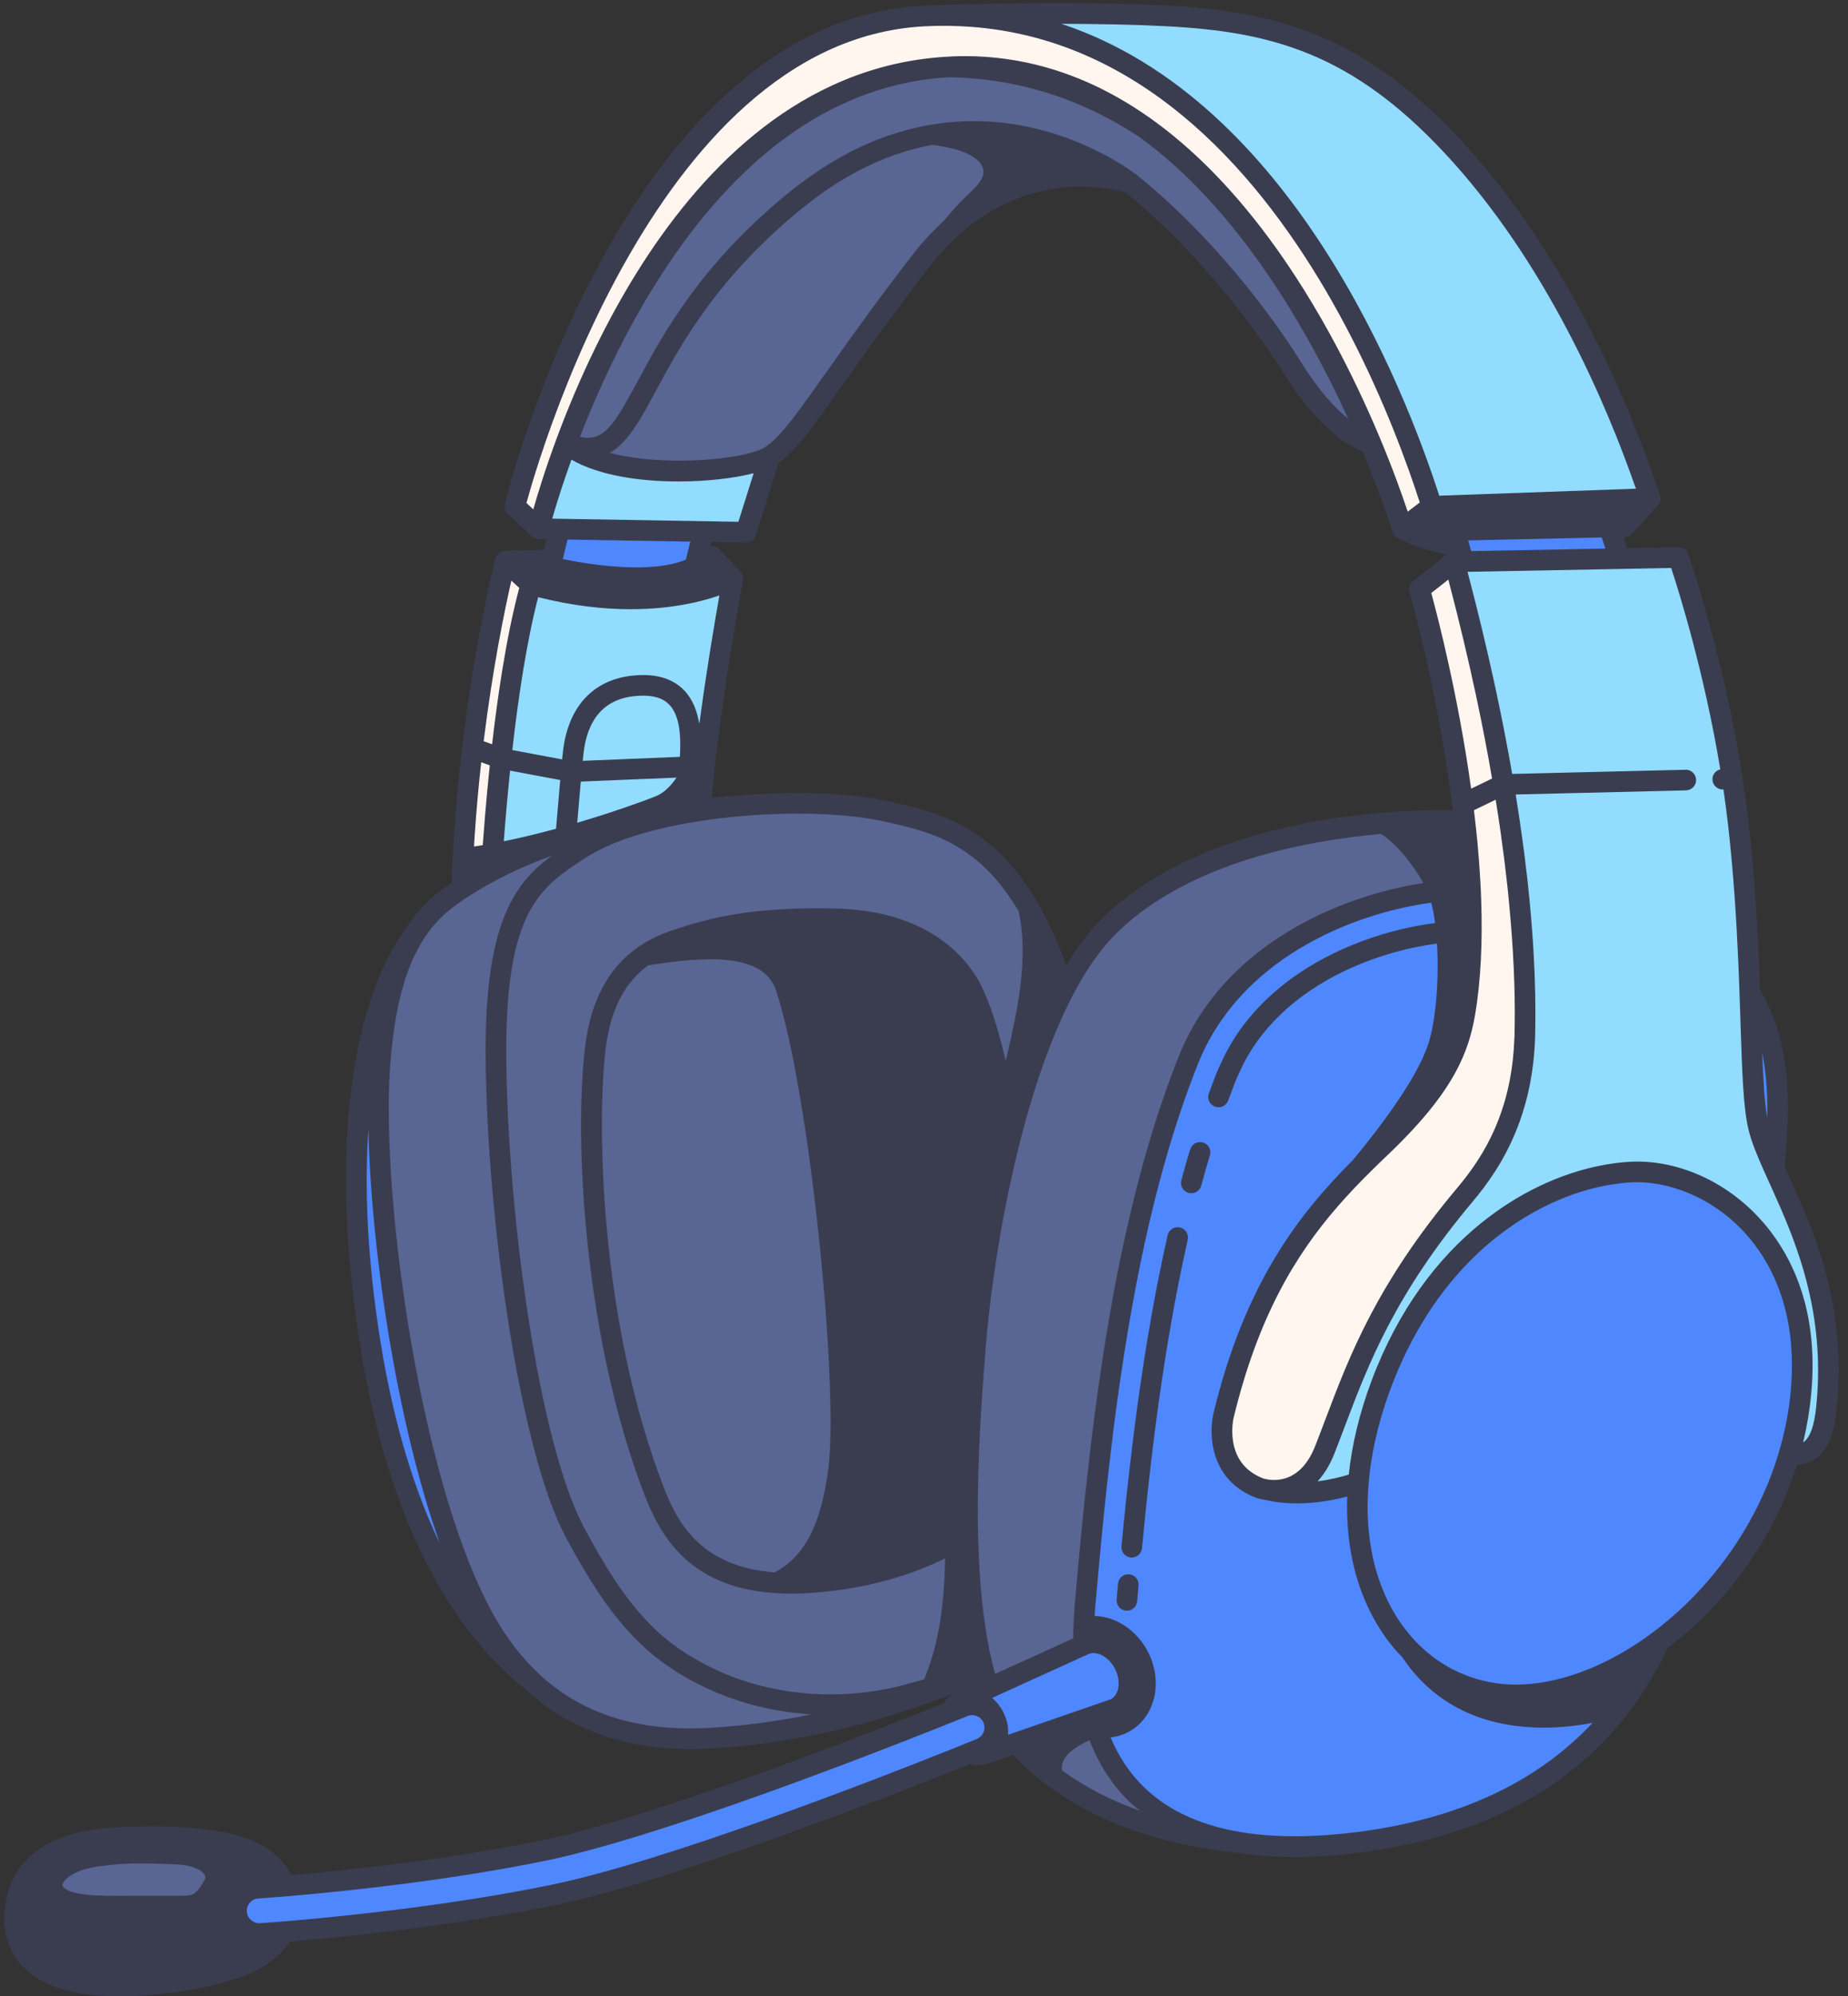
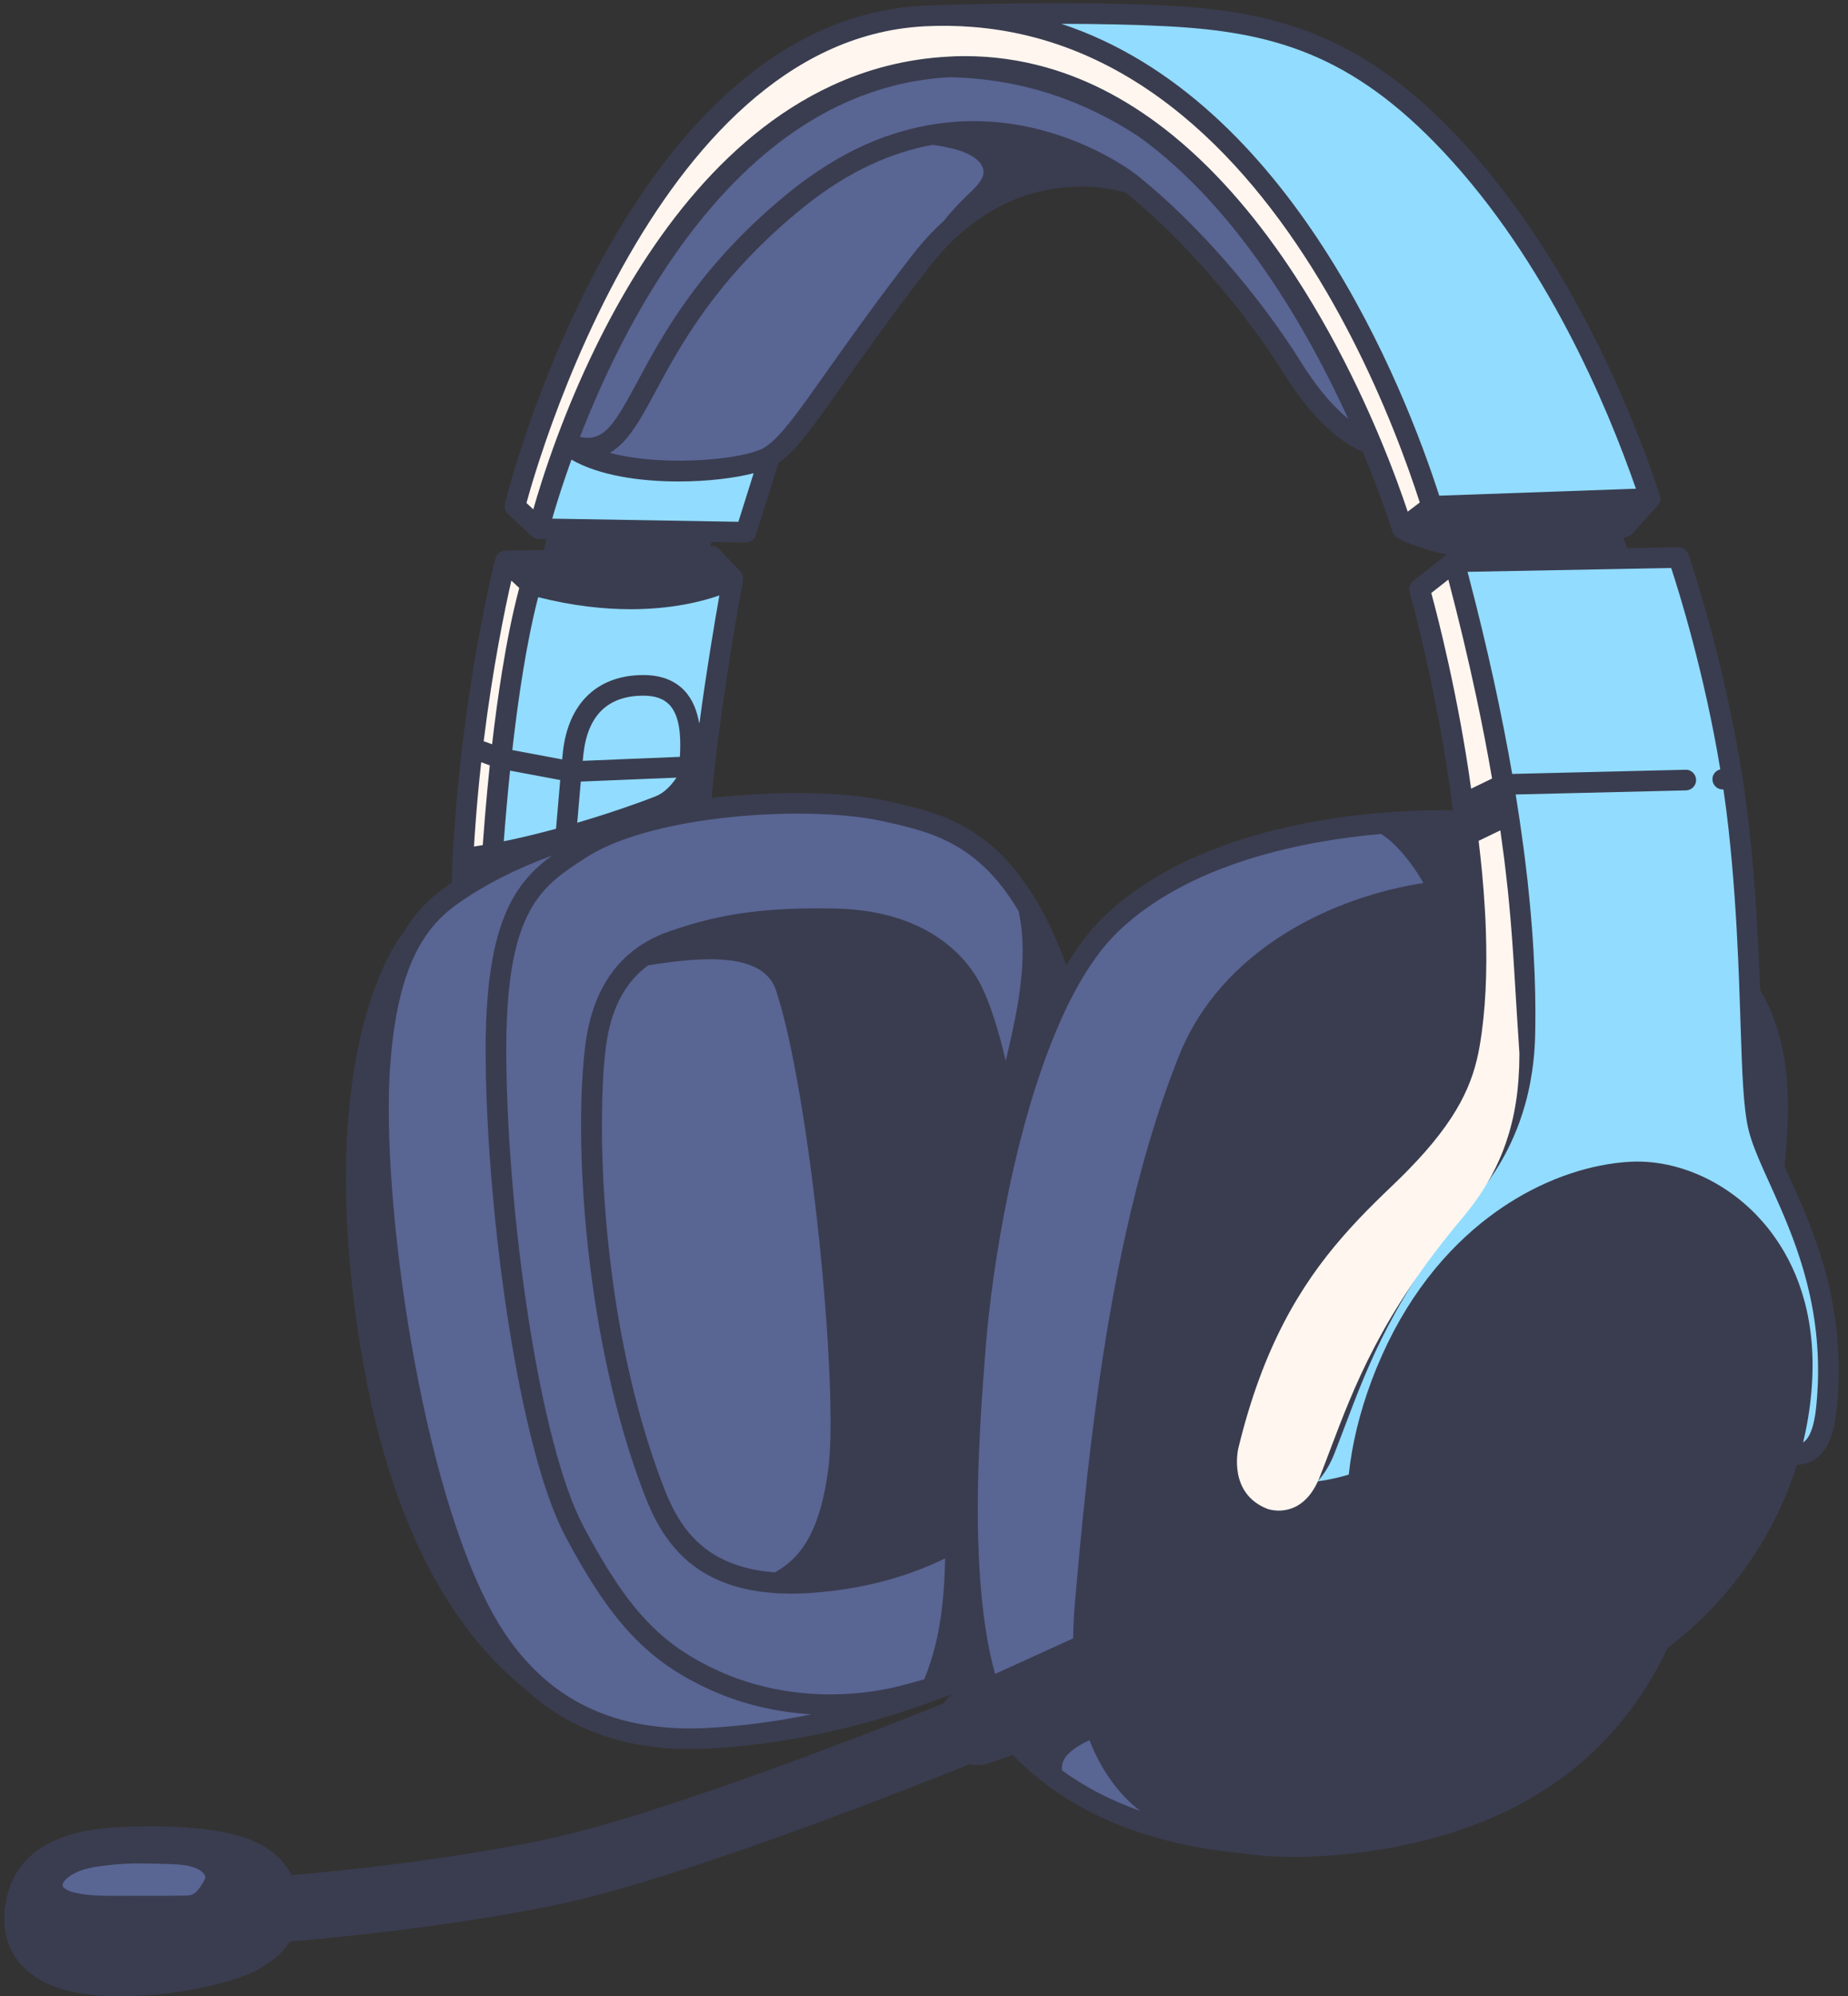
<svg xmlns="http://www.w3.org/2000/svg" height="500.8" id="Layer_3" preserveAspectRatio="xMidYMid meet" version="1.1" viewBox="-1.1 -0.8 463.8 500.8" width="463.8" x="0" xml:space="preserve" y="0" zoomAndPan="magnify">
  <rect x="-1.1" y="-0.8" width="463.8" height="500.8" fill="#333333" stroke="none" />
  <g>
    <g id="change1_1">
      <path d="M447.752,293.964c-0.334-0.736-0.643-1.427-0.961-2.132 c1.394-14.432,2.002-30.573-6.169-44.292 c-0.428-12-1.1-26.008-2.807-41.364 c-3.952-35.56-15.083-67.644-15.195-67.964c-0.37-1.055-1.369-1.736-2.491-1.733 l-12.893,0.242l-0.865-2.596c0.401-0.137,0.788-0.252,1.193-0.396 c0.404-0.144,0.767-0.386,1.055-0.705l6.343-7.024 c0.029-0.032,0.044-0.073,0.071-0.107c0.043-0.053,0.095-0.096,0.134-0.152 c0.055-0.079,0.089-0.168,0.134-0.252c0.035-0.065,0.075-0.128,0.104-0.195 c0.083-0.191,0.144-0.389,0.179-0.592c0.004-0.02,0.013-0.039,0.016-0.06 c0.033-0.224,0.03-0.453,0.003-0.679c-0.008-0.068-0.029-0.135-0.042-0.203 c-0.021-0.104-0.031-0.21-0.065-0.313c-6.905-20.716-22.638-59.9-50.429-89.578 C340.876,8.037,319.087,1.989,291.773,0.606 c-27.114-1.373-60.866,0.012-61.203,0.026c-0.002,0-0.003,0.001-0.005,0.001 c-0.008,0.001-0.016,0.001-0.024,0.001 c-74.007,3.931-103.692,120.005-104.92,124.944 c-0.226,0.908,0.056,1.867,0.737,2.508l5.991,5.639 c0.035,0.033,0.083,0.045,0.12,0.076c0.172,0.144,0.36,0.26,0.558,0.354 c0.07,0.033,0.134,0.078,0.207,0.105c0.268,0.099,0.55,0.164,0.846,0.169 l1.952,0.033l-0.642,2.683l-9.693,0.214c-0.001,0-0.001,0.001-0.002,0.001 c-0.222,0.005-0.445,0.038-0.663,0.102c-0.018,0.005-0.032,0.016-0.05,0.022 c-0.079,0.025-0.149,0.066-0.224,0.098c-0.146,0.062-0.29,0.126-0.421,0.213 c-0.076,0.05-0.142,0.111-0.212,0.168c-0.114,0.094-0.223,0.193-0.32,0.305 c-0.061,0.071-0.115,0.147-0.169,0.224c-0.084,0.122-0.157,0.253-0.22,0.391 c-0.023,0.051-0.062,0.092-0.082,0.145c-0.015,0.039-0.013,0.08-0.026,0.119 c-0.016,0.05-0.045,0.092-0.058,0.143c-0.094,0.359-8.571,33.102-10.735,75.097 c-0,0.003-0.002,0.006-0.002,0.009c-0.008,0.16-0.012,0.317-0.02,0.477 c-0.091,1.816-0.166,3.626-0.231,5.425c-0.004,0.126-0.012,0.253-0.016,0.378 c-0.802,0.544-1.599,1.096-2.381,1.668c-3.904,2.855-7.117,6.424-9.727,10.818 c-1.765,2.181-20.933,27.67-12.103,94.945 c5.86,44.647,20.101,76.455,42.325,94.54c0.044,0.036,0.1,0.049,0.146,0.082 c10.803,10.113,24.733,15.234,41.666,15.234c1.55,0,3.128-0.042,4.728-0.128 c24.226-1.295,45.603-7.631,60.98-13.669c-0.489,0.349-0.95,0.744-1.352,1.22 c-0.283,0.335-0.498,0.723-0.721,1.103 c-15.345,6.155-72.026,28.488-101.098,34.434 c-24.131,4.936-49.701,7.568-62.66,8.689c-2.299-4.574-6.597-7.874-12.894-9.79 c-6.866-2.092-18.465-2.924-31.026-2.223c-16.492,0.916-25.838,7.289-27.78,18.941 c-1.498,8.986,1.853,15.869,9.692,19.906C15.04,499.02,21.925,500,29.135,500 c13.356,0,27.825-3.362,33.465-6.182c4.446-2.223,7.299-4.832,9.045-7.555 c12.774-1.077,40.542-3.826,66.384-9.111 c31.069-6.355,89.132-29.319,104.336-35.442c0.682,0.182,1.377,0.308,2.086,0.308 c0.754,0,1.467-0.146,2.155-0.356c0.068-0.017,0.137-0.011,0.205-0.034 l6.336-2.191c0.358,0.398,0.708,0.808,1.084,1.179 c1.077,1.067,2.224,2.124,3.431,3.165c0.02,0.017,0.041,0.033,0.061,0.05 c1.152,0.99,2.362,1.964,3.618,2.918c0.049,0.037,0.092,0.076,0.141,0.113 c0.017,0.013,0.038,0.017,0.055,0.029c12.819,9.633,29.405,15.413,49.546,17.284 c3.983,0.574,8.227,0.863,12.734,0.863c2.283,0,4.644-0.086,7.061-0.234 c0.001,0,0.002,0,0.002,0c0.001,0,0.001-0,0.002-0 c2.121-0.13,4.282-0.305,6.503-0.548c31.529-3.458,55.149-15.487,70.505-35.802 c0.013-0.016,0.031-0.027,0.043-0.043c0.025-0.034,0.048-0.07,0.074-0.104 c0.495-0.658,0.961-1.345,1.439-2.021c0.56-0.792,1.118-1.586,1.655-2.402 c0.459-0.698,0.905-1.408,1.346-2.122c0.568-0.92,1.12-1.855,1.659-2.803 c0.348-0.611,0.701-1.219,1.036-1.84c0.802-1.487,1.57-2.997,2.294-4.537 c14.221-10.685,26.443-26.7,32.441-45.93c1.774-0.025,3.398-0.542,4.774-1.544 c3.79-2.762,4.779-8.296,5.192-12.219 C462.604,326.709,454.019,307.783,447.752,293.964z M276.115,228.99 c-3.492,3.325-6.684,7.527-9.598,12.35c-2.208-6.021-4.614-11.265-7.277-15.843 c-0.037-0.064-0.098-0.105-0.14-0.165 c-11.372-19.351-24.949-22.385-37.304-25.13l-0.247-0.055 c-8.95-1.989-22.973-2.605-37.248-1.364c-0.034,0.001-0.064-0.012-0.098-0.011 c-0.407,0.02-2.851,0.153-6.717,0.572c0.03-0.32,0.062-0.647,0.094-0.971 c0.128-1.32,0.265-2.671,0.414-4.056c0.035-0.325,0.07-0.649,0.106-0.974 c0.178-1.629,0.376-3.316,0.581-5.026c0.084-0.7,0.17-1.399,0.257-2.097 c0.121-0.975,0.25-1.975,0.38-2.977c2.599-19.97,6.013-38.127,6.067-38.411 c0.003-0.013,0.001-0.027,0.003-0.04c0.003-0.015,0.01-0.029,0.012-0.044 c0.013-0.08,0.005-0.16,0.009-0.241c0.006-0.101,0.018-0.203,0.012-0.303 c-0.005-0.091-0.026-0.181-0.041-0.271c-0.017-0.101-0.029-0.202-0.058-0.3 c-0.026-0.088-0.065-0.171-0.1-0.257c-0.038-0.093-0.073-0.188-0.122-0.276 c-0.046-0.083-0.105-0.159-0.161-0.238c-0.045-0.063-0.079-0.132-0.129-0.191 c-0.016-0.018-0.036-0.031-0.051-0.049c-0.016-0.018-0.026-0.039-0.043-0.057 l-5.286-5.55c-0.502-0.526-1.185-0.816-1.932-0.802l-0.294,0.007l0.264-1.057 l8.59,0.146c0.014,0,0.029,0,0.043,0c1.128,0,2.129-0.732,2.469-1.811 l5.71-18.137c4.364-3.006,8.715-9.162,16.234-19.799 c5.454-7.716,12.242-17.319,21.682-29.491c2.358-3.041,4.783-5.617,7.233-7.835 c0.012-0.011,0.028-0.013,0.04-0.024c18.695-16.859,38.789-11.649,42.009-10.662 c14.102,11.416,29.309,28.834,39.775,45.577 c8.659,13.855,16.468,18.133,19.636,19.379 c4.912,11.707,7.387,19.773,7.478,20.076c0.002,0.007,0.006,0.013,0.008,0.019 c0.033,0.107,0.087,0.203,0.133,0.304c0.041,0.09,0.073,0.185,0.123,0.269 c0.049,0.082,0.115,0.15,0.173,0.226c0.069,0.09,0.132,0.185,0.213,0.266 c0.061,0.061,0.135,0.107,0.201,0.162c0.095,0.078,0.187,0.16,0.293,0.224 c0.011,0.007,0.019,0.016,0.03,0.023c0.387,0.226,4.704,2.658,12.472,4.226 l-8.452,6.66c-0.825,0.65-1.175,1.732-0.888,2.742 c0.115,0.404,7.274,25.868,10.874,54.775 C350.903,202.243,303.228,203.177,276.115,228.99z" fill="#3a3d50" />
    </g>
    <g id="change2_1">
      <path d="M126.917,192.522l12.582,2.361 c-0.392,4.371-0.804,9.283-1.047,12.215c-4.265,1.162-8.712,2.256-13.114,3.148 C125.724,205.114,126.243,199.027,126.917,192.522z M133.964,149.012 c-2.914,11.235-5.013,25.323-6.489,38.349l12.508,2.347 c0.072-0.728,0.141-1.399,0.201-1.944c1.354-12.215,8.713-19.219,20.193-19.219 c4.328,0,7.763,1.285,10.21,3.819c2.199,2.277,3.27,5.266,3.783,8.269 c0.048-0.156,0.085-0.261,0.123-0.377c1.772-13.217,3.825-25.318,4.954-31.686 c-4.459,1.554-12.015,3.462-22.287,3.462 C150.522,152.031,142.746,151.217,133.964,149.012z M143.772,205.594 c8.891-2.623,16.342-5.303,19.699-6.641c2.053-0.818,3.778-2.568,5.215-4.674 l-24.024,0.988C144.347,198.778,144.016,202.666,143.772,205.594z M160.376,173.721 c-8.911,0-13.974,4.916-15.048,14.612c-0.054,0.486-0.115,1.087-0.179,1.733 l24.382-1.003c0.03-0.488,0.053-0.93,0.065-1.281 c0.129-3.726-0.011-9.005-2.732-11.822 C165.408,174.453,163.286,173.721,160.376,173.721z M142.319,114.508 c-1.964,5.433-3.39,9.944-4.324,13.091c-0.185,0.624-0.353,1.199-0.5,1.712 l2.419,0.041l1.751,0.029l35.693,0.605l6.855,0.116l3.837-12.187 c-4.858,1.247-11.694,2.069-18.87,2.069 C159.479,119.984,149.174,118.479,142.319,114.508z M409.47,121.801 c-7.273-20.966-22.459-56.927-48.181-84.394 C338.186,12.737,318.21,7.128,291.512,5.776 c-8.507-0.43-17.669-0.585-26.244-0.597 c57.672,19.042,86.013,91.018,94.846,118.368L409.47,121.801z M445.694,302.055 c-0.708-1.629-1.407-3.192-2.087-4.696c-0.19-0.419-0.383-0.848-0.569-1.258 c-0.535-1.179-1.047-2.312-1.539-3.419c-1.651-3.711-3.017-7.036-3.748-10.017 c-1.335-5.448-1.63-14.557-2.038-27.164c-0.067-2.062-0.139-4.228-0.216-6.44 c-0.053-1.536-0.109-3.091-0.172-4.694c-0.053-1.363-0.112-2.761-0.174-4.171 c-0.444-10.108-1.138-21.372-2.48-33.449c-0.356-3.202-0.774-6.372-1.234-9.496 l-0.113,0.003c-0.021,0.001-0.042,0.001-0.064,0.001 c-1.4,0-2.551-1.117-2.586-2.525c-0.031-1.233,0.826-2.237,1.975-2.525 c-3.996-24.194-10.36-44.55-12.321-50.516l-9.939,0.187l-41.174,0.774 c0.087,0.332,0.17,0.656,0.257,0.987c4.875,18.593,8.418,35.127,10.947,49.712 l43.507-1.046c1.363-0.1,2.614,1.095,2.649,2.524 c0.034,1.429-1.096,2.615-2.524,2.65l-42.756,1.028 c0.699,4.305,1.302,8.415,1.831,12.363c0.042,0.314,0.091,0.643,0.132,0.955 c0.102,0.774,0.201,1.542,0.297,2.303c0.046,0.367,0.085,0.717,0.129,1.081 c0.09,0.731,0.175,1.45,0.259,2.167c0.047,0.398,0.099,0.808,0.144,1.202 c0.064,0.561,0.142,1.153,0.203,1.706c0.097,0.878,0.17,1.699,0.258,2.557 c0.091,0.885,0.183,1.773,0.266,2.637c0.84,8.78,1.254,16.466,1.382,23.118 c0.03,1.536,0.044,3.011,0.046,4.437c0.001,1.087-0.003,2.146-0.017,3.17 c-0.006,0.44-0.013,0.871-0.021,1.299c-0.01,0.535-0.013,1.107-0.027,1.625 c-0.111,4.167-0.545,7.993-1.205,11.528c-0.691,3.701-1.642,7.062-2.758,10.131 c-1.71,4.7-3.804,8.698-5.976,12.096c-1.932,3.023-3.917,5.592-5.73,7.751 c-19.573,23.294-26.227,40.879-32.098,56.393 c-0.879,2.324-1.742,4.604-2.627,6.85c-1.165,2.956-2.616,5.219-4.213,6.938 c3.456-0.452,6.302-1.226,7.834-1.703c0.806-7.569,2.702-15.488,5.732-23.566 c6.729-17.943,16.701-30.804,27.534-39.555c1.119-0.904,2.248-1.755,3.383-2.573 c1.094-0.787,2.192-1.545,3.296-2.254c10.474-6.728,21.286-9.961,30.431-10.504 c11.226-0.681,23.139,4.282,31.851,13.246c0.183,0.189,0.369,0.399,0.553,0.595 c0.76,0.809,1.525,1.667,2.288,2.609c0.752,0.93,1.495,1.942,2.227,3.007 c5.656,8.232,10.365,20.576,8.804,38.326c-0.379,4.312-1.086,8.51-2.064,12.585 c0.052-0.034,0.118-0.066,0.164-0.1c1.572-1.146,2.613-4.032,3.092-8.579 C456.938,331.075,451.179,314.675,445.694,302.055z" fill="#92dcff" />
    </g>
    <g id="change3_1">
-       <path d="M93.168,327.435c-2.349-17.895-2.639-32.734-1.812-44.882 c0.655,29.43,6.817,72.501,17.923,103.835 C101.641,370.495,96.238,350.82,93.168,327.435z M171.027,139.586l0.161-0.644 l0.651-2.602l0.316-1.265l-30.824-0.522l-0.592,2.475l-0.58,2.426 c0.24,0.049,0.519,0.104,0.788,0.157 C147.512,140.91,162.39,143.223,171.027,139.586z M386.274,432.596 c4.656,0,8.906-0.552,12.324-1.205c-14.467,15.477-35.123,24.796-61.779,27.719 c-0.862,0.095-1.699,0.162-2.544,0.239c-0.923,0.084-1.84,0.161-2.743,0.224 c-7.064,0.49-13.507,0.329-19.319-0.477 c-11.1-1.538-19.906-5.415-26.281-11.638c-3.503-3.419-6.263-7.569-8.301-12.404 c3.176-0.339,6.018-1.843,8.11-4.32c2.66-3.147,3.749-7.524,2.99-12.009 c-1.325-7.837-7.927-13.986-15.102-14.145c0.048-0.742,0.088-1.476,0.153-2.232 c0.124-1.457,0.256-2.92,0.384-4.38c0-0,0-0,0-0 c0.25-2.858,0.51-5.719,0.778-8.585c0.478-5.115,0.984-10.237,1.532-15.358 c0-0.002,0-0.004,0.001-0.006c0.559-5.224,1.157-10.445,1.81-15.646 c0-0.003,0.001-0.006,0.001-0.009c0.831-6.615,1.753-13.194,2.775-19.715 c0-0,0,0,0,0c0.649-4.139,1.349-8.246,2.089-12.326 c0-0.001,0-0.001,0-0.002c3.876-21.363,9.064-41.828,16.398-60.229 c10.297-25.831,37.758-37.589,58.559-40.454c0.396,1.522,0.709,3.256,0.955,5.114 c-4.396,0.574-8.915,1.526-13.525,2.923c-6.725,2.057-12.945,4.845-18.481,8.284 c-6.112,3.795-11.276,8.332-15.332,13.464c-2.064,2.562-3.938,5.493-5.627,8.832 c-0.224,0.507-0.464,1.009-0.703,1.51c-0.472,0.992-0.959,2.017-1.365,3.104 l-1.735,4.596c-0.504,1.337,0.17,2.831,1.507,3.335 c0.301,0.113,0.61,0.168,0.914,0.168c1.045,0,2.03-0.639,2.421-1.675 l1.739-4.607c0.33-0.886,0.748-1.765,1.192-2.697 c0.258-0.542,0.516-1.085,0.704-1.514c1.468-2.898,3.144-5.524,4.997-7.823 c3.7-4.68,8.416-8.818,14.018-12.296c5.158-3.205,10.966-5.806,17.258-7.73 c4.271-1.294,8.447-2.178,12.503-2.719c0.534,8.995-0.284,19.381-2.18,25.161 c-2.958,9.013-12.478,21.335-18.866,29.083 c-13.752,13.75-27.158,31.049-35.016,63.435 c-1.329,5.422-0.861,16.847,10.477,21.282c0.786,0.288,1.739,0.513,2.784,0.648 c0.017,0.004,0.03,0.018,0.048,0.022c2.567,0.579,5.153,0.805,7.627,0.805 c5.076,0,9.637-0.946,12.6-1.742c-0.409,11.411,1.817,21.848,6.635,30.581 c0.579,1.049,1.193,2.073,1.846,3.071c0.472,0.721,0.936,1.446,1.447,2.139 c0.157,0.213,0.324,0.411,0.484,0.62c1.063,1.39,2.193,2.694,3.385,3.915 C360.313,429.095,374.54,432.596,386.274,432.596z M284.649,396.934 c0.125-1.423-0.927-2.679-2.351-2.804c-1.432-0.138-2.68,0.928-2.804,2.351 l-0.349,3.969c-0.125,1.423,0.927,2.679,2.351,2.804 c0.077,0.007,0.154,0.01,0.229,0.01c1.326,0,2.456-1.015,2.575-2.361 L284.649,396.934z M295.03,307.126c-1.407-0.318-2.779,0.561-3.093,1.955 c-3.837,17.015-6.51,34.083-8.481,49.686c-0,0.002-0,0.004-0.001,0.005 c-0.672,5.321-1.267,10.48-1.793,15.397c-0,0.002-0.001,0.005-0.001,0.007 c-0.483,4.515-0.913,8.835-1.302,12.91c-0.136,1.422,0.907,2.686,2.33,2.821 c0.083,0.008,0.167,0.012,0.249,0.012c1.318,0,2.445-1.003,2.573-2.342 c2.042-21.377,5.191-49.49,11.475-77.359 C297.299,308.825,296.424,307.44,295.03,307.126z M300.863,285.823 c-1.366-0.432-2.817,0.324-3.247,1.688c-0.702,2.221-1.389,4.617-2.231,7.769 c-0.369,1.381,0.451,2.799,1.832,3.168c0.224,0.06,0.449,0.089,0.67,0.089 c1.143,0,2.19-0.764,2.498-1.921c0.822-3.075,1.49-5.402,2.166-7.546 C302.982,287.706,302.226,286.253,300.863,285.823z M441.16,263.341 c0.261,6.86,0.591,12.46,1.254,16.285 C442.549,274.174,442.27,268.667,441.16,263.341z M279.546,420.278 c-0.576-3.409-3.33-6.282-6.058-6.38c-0.014-0.001-0.027-0.005-0.041-0.005 c-0.034-0.001-0.067-0.013-0.101-0.013c-0.561,0-1.059,0.137-1.503,0.379 l-0.006-0.013c-0.009,0.004-0.014,0.012-0.023,0.016l-0.917,0.417l-0.014,0.006 l-2.51,1.142l-0.016,0.007l-0.76,0.346l-2.804,1.276l-14.55,6.619l-2.337,1.063 c0.813,0.692,1.527,1.514,2.132,2.442c0.468,0.718,0.877,1.483,1.184,2.308 c0.251,0.675,0.458,1.373,0.582,2.101c0.085,0.503,0.091,0.996,0.106,1.489 c0,0.003,0.001,0.007,0.001,0.01c0.008,0.303,0.019,0.602,0.001,0.899 l0.467-0.162l0.009-0.003l2.513-0.869l0.006-0.002l14.593-5.046l0.179-0.062 l0.328-0.113l0.023-0.008l2.096-0.725l0.347-0.12l0.011-0.004l0.006-0.002 l2.087-0.722l0.351-0.121l0.043-0.015l1.924-0.665l0.28-0.097l0.256-0.088 c0.037-0.013,0.075-0.004,0.112-0.015c0.41-0.182,0.773-0.456,1.086-0.826 C279.512,423.673,279.846,422.054,279.546,420.278z M244.542,429.95 c-0.495-0.313-1.07-0.491-1.663-0.491c-0.392,0-0.79,0.074-1.175,0.232 c-0.009,0.004-0.08,0.032-0.113,0.046c-0.199,0.081-0.785,0.32-1.782,0.723 c-0.184,0.074-0.41,0.165-0.619,0.249c-0.573,0.231-1.233,0.496-1.985,0.797 c-0.758,0.304-1.574,0.63-2.5,0.999c-18.845,7.502-71.11,27.794-98.958,33.49 c-23.556,4.818-48.572,7.471-62.029,8.666c-0.925,0.082-1.776,0.155-2.588,0.224 c-0.962,0.081-1.842,0.154-2.631,0.217c-2.949,0.235-4.664,0.347-4.742,0.352 c-1.712,0.109-3.011,1.584-2.903,3.296c0.104,1.646,1.471,2.909,3.096,2.909 c0.066,0,0.132-0.002,0.199-0.006c0.073-0.005,1.558-0.102,4.136-0.304 c0.827-0.065,1.765-0.141,2.81-0.228c0.826-0.069,1.72-0.146,2.672-0.229 c13.491-1.188,39.094-3.874,63.226-8.81 c28.811-5.893,81.332-26.338,100.174-33.862c0.93-0.371,1.791-0.716,2.55-1.021 c0.799-0.321,1.495-0.602,2.089-0.842c0.219-0.088,0.415-0.168,0.604-0.245 c0.854-0.346,1.439-0.585,1.65-0.671c0.05-0.02,0.091-0.052,0.14-0.074 c0.98-0.461,1.61-1.371,1.748-2.384c0.072-0.523,0.024-1.069-0.191-1.592 C245.501,430.769,245.067,430.283,244.542,429.95z M368.126,137.454l28.761-0.54 l4.926-0.092l-0.377-1.132l-0.553-1.66l-3.38,0.074l-30.124,0.661l0.501,1.803 L368.126,137.454z M443.542,318.36c-0.658-1.33-1.355-2.57-2.078-3.731 c-0.707-1.136-1.435-2.195-2.177-3.176c-1.116-1.477-2.254-2.798-3.368-3.945 c-7.562-7.78-18.223-12.252-27.833-11.687c-9.824,0.584-21.744,4.579-32.867,13.159 c-1.16,0.894-2.312,1.829-3.451,2.825c-1.215,1.062-2.416,2.188-3.6,3.369 c-7.909,7.887-15.034,18.448-20.186,32.184 c-2.697,7.191-4.449,14.228-5.286,20.957c-0.109,0.878-0.184,1.744-0.262,2.61 c-0.078,0.873-0.151,1.745-0.198,2.607c-0.471,8.754,0.71,16.869,3.514,23.974 c0.506,1.281,1.05,2.537,1.662,3.75c0.559,1.108,1.153,2.192,1.8,3.24 c0.599,0.97,1.235,1.913,1.909,2.828c0.163,0.221,0.337,0.427,0.503,0.642 c0.726,0.942,1.48,1.849,2.275,2.702c0.905,0.971,1.859,1.876,2.846,2.728 c6.827,5.89,15.516,8.888,24.77,8.346c10.432-0.603,21.661-5.235,31.898-12.808 c0.004-0.003,0.009-0.006,0.013-0.01c1.472-1.089,2.922-2.239,4.347-3.447 c0.008-0.006,0.015-0.013,0.023-0.019c1.52-1.289,3.012-2.638,4.467-4.055 c0.003-0.003,0.005-0.005,0.008-0.008c9.5-9.262,17.455-21.17,22.066-34.66 c0.299-0.875,0.576-1.761,0.847-2.65c0.267-0.875,0.52-1.756,0.758-2.644 c1.167-4.357,1.999-8.849,2.405-13.458 C449.471,335.192,447.086,325.527,443.542,318.36z" fill="#4f87ff" />
-     </g>
+       </g>
    <g id="change4_1">
-       <path d="M129.04,146.528l0.18,0.167c-1.681,6.277-3.097,13.41-4.287,20.755 c-0.993,6.127-1.83,12.4-2.528,18.455l-0.638-0.23l-1.478-0.534 c1.146-9.268,2.465-17.507,3.697-24.298c1.275-7.029,2.456-12.513,3.252-15.988 l1.32,1.225L129.04,146.528z M119.669,190.421 c-0.647,5.824-1.212,11.995-1.639,18.426c-0.06,0.898-0.117,1.8-0.171,2.707 c0.08-0.012,0.157-0.019,0.236-0.031c0.647-0.095,1.306-0.208,1.962-0.315 c0.166-2.306,0.362-4.833,0.587-7.514c0.326-3.88,0.714-8.091,1.177-12.495 l-0.585-0.211L119.669,190.421z M369.492,196.378l2.484-1.2l1.395-0.674 c-1.129-6.53-2.443-13.42-4.013-20.76c-1.943-9.084-4.242-18.789-6.966-29.151 l-0.27,0.213l-4.007,3.158c1.605,5.901,6.786,25.899,9.998,49.081 L369.492,196.378z M377.581,225.148c-0.085-0.87-0.164-1.723-0.258-2.614 c-0.089-0.841-0.188-1.706-0.285-2.566c-0.189-1.684-0.378-3.369-0.6-5.127 c-0.032-0.256-0.072-0.529-0.105-0.787c-0.065-0.513-0.144-1.054-0.212-1.573 c-0.045-0.345-0.095-0.698-0.141-1.046c-0.03-0.221-0.06-0.443-0.09-0.665 c-0.124-0.916-0.237-1.805-0.37-2.741c-0.026-0.181-0.045-0.348-0.072-0.53 c-0.358-2.493-0.749-5.054-1.174-7.684l-1.752,0.847l-2.488,1.202l-1.212,0.585 c0.047,0.389,0.089,0.783,0.136,1.173c0.003,0.024,0.005,0.048,0.008,0.072 c0.124,1.051,0.245,2.103,0.359,3.162c0.007,0.063,0.013,0.127,0.019,0.19 c0.107,1.006,0.211,2.013,0.308,3.024c0.01,0.101,0.021,0.201,0.031,0.302 c0.296,3.124,0.534,6.266,0.716,9.404c0.05,0.857,0.099,1.714,0.139,2.57 c0.04,0.869,0.069,1.735,0.099,2.602c0.351,10.125-0.024,20.064-1.56,28.996 c-1.599,9.295-5.422,18.317-18.004,31.148c-1.228,1.252-2.509,2.527-3.91,3.856 c-1.377,1.306-2.744,2.632-4.104,3.973c-2.877,2.836-5.703,5.786-8.45,8.946 c-10.577,12.171-19.94,27.594-26.091,52.945 c-0.109,0.459-2.57,11.345,7.265,15.208c0.006,0.003,0.011,0.006,0.017,0.008 c0.263,0.092,1.242,0.398,2.591,0.439c0.864,0.027,1.881-0.068,2.96-0.384 c2.597-0.762,5.553-2.87,7.616-8.108c0.876-2.226,1.732-4.483,2.602-6.786 c6.018-15.899,12.837-33.922,32.976-57.89 c5.76-6.856,12.319-16.603,14.042-32.324c0.165-1.506,0.281-3.071,0.352-4.69 c0.019-0.436,0.053-0.854,0.065-1.298c0.027-1.024,0.041-2.117,0.053-3.214 C379.149,247.629,378.787,237.459,377.581,225.148z M339.495,96.293 c2.059,4.305,3.881,8.399,5.473,12.175c3.53,8.372,5.927,15.165,7.228,19.091 l2.85-2.172l0.18-0.137c-1.599-4.96-3.863-11.451-6.845-18.842 c-2.77-6.866-6.166-14.512-10.229-22.436 c-15.902-31.02-42.068-66.294-81.341-75.815 c-4.454-1.08-9.077-1.827-13.872-2.2c-3.927-0.306-7.962-0.375-12.123-0.154 c-0.09,0.005-0.178,0.015-0.268,0.021 c-34.337,1.968-58.935,30.816-75.14,59.849 c-0.14,0.25-0.282,0.501-0.42,0.751c-8.813,15.933-15.109,31.854-19.081,43.348 c-0.628,1.818-1.199,3.527-1.713,5.106c-0.832,2.56-1.511,4.772-2.048,6.583 c-0.495,1.671-0.869,3.003-1.119,3.916l1.648,1.55l0.069,0.065 c0.543-1.916,1.285-4.407,2.231-7.344c0.224-0.694,0.459-1.412,0.705-2.155 c0.596-1.793,1.262-3.726,1.998-5.773c0.308-0.859,0.627-1.733,0.96-2.632 c0.091-0.245,0.185-0.495,0.278-0.743c2.457-6.556,5.575-14.068,9.418-21.936 c12.024-24.622,31.148-52.701,59.346-65.746c8.881-4.109,18.664-6.719,29.408-7.264 c0.506-0.026,1.008-0.063,1.519-0.079c0.831-0.026,1.667-0.039,2.489-0.039 c7.154,0,13.937,1.012,20.366,2.825c5.632,1.588,10.988,3.798,16.073,6.514 c5.529,2.953,10.738,6.496,15.632,10.477 c12.189,9.914,22.427,22.515,30.802,35.366 C330.143,77.935,335.307,87.538,339.495,96.293z" fill="#fff6ef" />
+       <path d="M129.04,146.528l0.18,0.167c-1.681,6.277-3.097,13.41-4.287,20.755 c-0.993,6.127-1.83,12.4-2.528,18.455l-0.638-0.23l-1.478-0.534 c1.146-9.268,2.465-17.507,3.697-24.298c1.275-7.029,2.456-12.513,3.252-15.988 l1.32,1.225L129.04,146.528z M119.669,190.421 c-0.647,5.824-1.212,11.995-1.639,18.426c-0.06,0.898-0.117,1.8-0.171,2.707 c0.08-0.012,0.157-0.019,0.236-0.031c0.647-0.095,1.306-0.208,1.962-0.315 c0.166-2.306,0.362-4.833,0.587-7.514c0.326-3.88,0.714-8.091,1.177-12.495 l-0.585-0.211L119.669,190.421z M369.492,196.378l2.484-1.2l1.395-0.674 c-1.129-6.53-2.443-13.42-4.013-20.76c-1.943-9.084-4.242-18.789-6.966-29.151 l-0.27,0.213l-4.007,3.158c1.605,5.901,6.786,25.899,9.998,49.081 L369.492,196.378z M377.581,225.148c-0.085-0.87-0.164-1.723-0.258-2.614 c-0.089-0.841-0.188-1.706-0.285-2.566c-0.189-1.684-0.378-3.369-0.6-5.127 c-0.032-0.256-0.072-0.529-0.105-0.787c-0.065-0.513-0.144-1.054-0.212-1.573 c-0.045-0.345-0.095-0.698-0.141-1.046c-0.03-0.221-0.06-0.443-0.09-0.665 c-0.124-0.916-0.237-1.805-0.37-2.741c-0.026-0.181-0.045-0.348-0.072-0.53 l-1.752,0.847l-2.488,1.202l-1.212,0.585 c0.047,0.389,0.089,0.783,0.136,1.173c0.003,0.024,0.005,0.048,0.008,0.072 c0.124,1.051,0.245,2.103,0.359,3.162c0.007,0.063,0.013,0.127,0.019,0.19 c0.107,1.006,0.211,2.013,0.308,3.024c0.01,0.101,0.021,0.201,0.031,0.302 c0.296,3.124,0.534,6.266,0.716,9.404c0.05,0.857,0.099,1.714,0.139,2.57 c0.04,0.869,0.069,1.735,0.099,2.602c0.351,10.125-0.024,20.064-1.56,28.996 c-1.599,9.295-5.422,18.317-18.004,31.148c-1.228,1.252-2.509,2.527-3.91,3.856 c-1.377,1.306-2.744,2.632-4.104,3.973c-2.877,2.836-5.703,5.786-8.45,8.946 c-10.577,12.171-19.94,27.594-26.091,52.945 c-0.109,0.459-2.57,11.345,7.265,15.208c0.006,0.003,0.011,0.006,0.017,0.008 c0.263,0.092,1.242,0.398,2.591,0.439c0.864,0.027,1.881-0.068,2.96-0.384 c2.597-0.762,5.553-2.87,7.616-8.108c0.876-2.226,1.732-4.483,2.602-6.786 c6.018-15.899,12.837-33.922,32.976-57.89 c5.76-6.856,12.319-16.603,14.042-32.324c0.165-1.506,0.281-3.071,0.352-4.69 c0.019-0.436,0.053-0.854,0.065-1.298c0.027-1.024,0.041-2.117,0.053-3.214 C379.149,247.629,378.787,237.459,377.581,225.148z M339.495,96.293 c2.059,4.305,3.881,8.399,5.473,12.175c3.53,8.372,5.927,15.165,7.228,19.091 l2.85-2.172l0.18-0.137c-1.599-4.96-3.863-11.451-6.845-18.842 c-2.77-6.866-6.166-14.512-10.229-22.436 c-15.902-31.02-42.068-66.294-81.341-75.815 c-4.454-1.08-9.077-1.827-13.872-2.2c-3.927-0.306-7.962-0.375-12.123-0.154 c-0.09,0.005-0.178,0.015-0.268,0.021 c-34.337,1.968-58.935,30.816-75.14,59.849 c-0.14,0.25-0.282,0.501-0.42,0.751c-8.813,15.933-15.109,31.854-19.081,43.348 c-0.628,1.818-1.199,3.527-1.713,5.106c-0.832,2.56-1.511,4.772-2.048,6.583 c-0.495,1.671-0.869,3.003-1.119,3.916l1.648,1.55l0.069,0.065 c0.543-1.916,1.285-4.407,2.231-7.344c0.224-0.694,0.459-1.412,0.705-2.155 c0.596-1.793,1.262-3.726,1.998-5.773c0.308-0.859,0.627-1.733,0.96-2.632 c0.091-0.245,0.185-0.495,0.278-0.743c2.457-6.556,5.575-14.068,9.418-21.936 c12.024-24.622,31.148-52.701,59.346-65.746c8.881-4.109,18.664-6.719,29.408-7.264 c0.506-0.026,1.008-0.063,1.519-0.079c0.831-0.026,1.667-0.039,2.489-0.039 c7.154,0,13.937,1.012,20.366,2.825c5.632,1.588,10.988,3.798,16.073,6.514 c5.529,2.953,10.738,6.496,15.632,10.477 c12.189,9.914,22.427,22.515,30.802,35.366 C330.143,77.935,335.307,87.538,339.495,96.293z" fill="#fff6ef" />
    </g>
    <g id="change5_1">
      <path d="M177.282,423.162c7.776,3.518,16.409,5.556,25.251,6.101 c-8.138,1.679-16.839,2.92-25.909,3.405 c-17.577,0.937-31.517-3.463-42.217-13.333c-1.073-0.99-2.114-2.034-3.123-3.136 c-1.115-1.218-2.2-2.488-3.236-3.842c-1.738-2.271-3.374-4.719-4.894-7.375 c-18.624-32.55-28.673-105.073-26.359-138.082 c0.658-9.386,2.037-17.058,4.23-23.318c0.572-1.632,1.196-3.175,1.882-4.618 c0.625-1.316,1.303-2.55,2.026-3.717c1.991-3.213,4.365-5.87,7.139-8.057 c0-0,0.001-0.001,0.001-0.001c0.282-0.222,0.555-0.456,0.846-0.669 c0.586-0.429,1.185-0.842,1.785-1.255c0.002-0.002,0.005-0.004,0.007-0.005 c0.862-0.593,1.734-1.172,2.621-1.732c0.001-0.001,0.002-0.001,0.003-0.002 c0.494-0.312,0.995-0.614,1.496-0.916c0.174-0.105,0.347-0.211,0.522-0.315 c0.644-0.383,1.294-0.756,1.948-1.123c0.244-0.137,0.487-0.276,0.733-0.411 c0.583-0.32,1.17-0.631,1.76-0.939c0.307-0.161,0.612-0.324,0.921-0.481 c4.147-2.113,8.438-3.938,12.733-5.518c-2.842,2.083-5.491,4.437-7.804,7.598 c-0,0-0,0.001-0.001,0.001c-0.672,0.918-1.311,1.914-1.923,2.982 c-0.518,0.906-1.014,1.871-1.484,2.901c-0,0.001-0,0.001-0,0.001 c-3.504,7.676-5.619,19.033-5.451,37.41 c0.367,40.437,8.506,98.284,20.037,119.949 C152.358,406.334,161.558,416.048,177.282,423.162z M245.056,246.256 c2.347,4.628,4.428,11.348,6.253,19.053c0.49-2.073,0.983-4.146,1.439-6.219 c2.156-9.799,4.03-21.153,1.807-31.297 c-10.225-17.261-22.199-19.942-33.883-22.538l-0.246-0.055 c-5.543-1.232-13.079-1.89-21.36-1.89c-3.598,0-7.337,0.127-11.114,0.383 c-0.893,0.06-1.788,0.131-2.683,0.207c-0.889,0.075-1.777,0.16-2.666,0.25 c-1.868,0.188-3.733,0.399-5.584,0.652c-0.002,0-0.003,0.001-0.004,0.001 c-0.877,0.12-1.747,0.254-2.616,0.389c-0.003,0.001-0.006,0.001-0.008,0.001 c-0.88,0.137-1.752,0.285-2.621,0.438c-0,0-0.001,0-0.001,0 c-10.165,1.787-19.508,4.641-25.848,8.732c-2.742,1.769-5.337,3.449-7.696,5.493 c-0,0.001-0.001,0.001-0.001,0.001c-1.12,0.971-2.186,2.028-3.189,3.213 c-0.781,0.924-1.525,1.928-2.224,3.037c-0,0-0,0.001-0.001,0.001 c-4.365,6.92-7.037,17.876-6.848,38.564 c0.361,39.825,8.255,96.568,19.43,117.563 c11.05,20.761,19.317,29.56,34.022,36.213 c13.959,6.312,30.924,7.547,46.544,3.379c1.758-0.469,3.373-0.915,4.883-1.344 c1.622-3.928,2.883-8.222,3.714-12.819c1.04-5.745,1.424-11.64,1.546-17.53 c-7.815,3.853-18.958,7.652-33.662,8.674c-1.759,0.122-3.443,0.181-5.054,0.181 c-0.333,0-0.632-0.028-0.959-0.033c-0.899-0.014-1.801-0.026-2.669-0.076 c-0.028-0.001-0.053-0.016-0.081-0.019c-21.028-1.28-28.649-13.418-32.893-24.339 c-15.32-39.413-17.968-89.999-14.955-113.33 c1.429-11.068,5.838-19.218,13.133-24.345c0.022-0.016,0.034-0.041,0.057-0.056 c0.44-0.307,0.902-0.593,1.365-0.878c0.104-0.064,0.202-0.134,0.307-0.198 c0.476-0.286,0.972-0.552,1.47-0.816c0.174-0.092,0.34-0.193,0.517-0.282 c0.461-0.232,0.94-0.444,1.419-0.658c0.223-0.099,0.436-0.209,0.663-0.304 c0.617-0.26,1.253-0.497,1.896-0.725c0.095-0.033,0.183-0.073,0.278-0.106 c6.1-2.104,13.34-4.278,24.323-5.245c0.867-0.077,1.768-0.142,2.684-0.202 c0.876-0.058,1.783-0.105,2.705-0.148c3.714-0.172,7.79-0.221,12.346-0.096 C233.125,227.798,242.252,240.727,245.056,246.256z M161.564,241.364 c-5.889,4.315-9.387,11.074-10.603,20.49 c-2.312,17.906-1.774,68.548,14.646,110.793 c3.826,9.843,10.212,19.685,27.747,21.002c7.548-4.096,11.591-11.934,13.439-26.04 c2.672-20.395-4.608-94.333-13.14-119.976 C190.495,238.142,175.755,239.082,161.564,241.364z M272.324,435.737 c-6.481,3.05-7.097,5.581-6.889,7.588c5.711,4.162,12.221,7.532,19.511,10.108 c-0.895-0.737-1.801-1.465-2.628-2.272 C277.986,446.933,274.663,441.773,272.324,435.737z M345.526,208.399 c-19.377,1.716-47.881,7.239-65.843,24.339 c-4.068,3.873-7.713,9.042-10.966,15.059c-0,0.001-0.001,0.001-0.001,0.002 c-0.58,1.072-1.145,2.175-1.7,3.299c-0,0-0,0.001-0.001,0.001 c-0.567,1.148-1.119,2.325-1.66,3.521h-0 c-4.119,9.102-7.502,19.52-10.228,30.088c-0,0.001-0,0.001-0.001,0.002 c-0.556,2.156-1.086,4.317-1.588,6.475c-0.558,2.399-1.084,4.791-1.577,7.167 l-0,0c-3.059,14.751-4.88,28.781-5.666,38.785l-0.082,1.038 c-0.414,5.26-0.948,12.056-1.347,19.653c-0.113,2.161-0.215,4.386-0.301,6.659 c-0.085,2.268-0.153,4.584-0.199,6.931c-0.048,2.486-0.073,5.005-0.063,7.542 c0.004,1.074,0.016,2.151,0.033,3.229c0,0,0,0,0,0 c0.016,1.04,0.04,2.081,0.068,3.123v0 c0.272,10.126,1.145,20.226,3.065,29.056c0.027,0.124,0.059,0.243,0.086,0.367 c0.167,0.753,0.341,1.497,0.523,2.23c0.027,0.108,0.05,0.221,0.077,0.329 c0,0.001,0,0.001,0,0.002c0.156,0.618,0.329,1.215,0.498,1.818 l10.754-4.892l2.273-1.034h0l6.547-2.978 c0.008-0.892,0.041-1.805,0.074-2.717c0.001-0.036,0.001-0.071,0.002-0.107 c0-0.003,0.001-0.005,0.002-0.008c0.006-0.159,0.008-0.315,0.015-0.474 c0.064-1.564,0.155-3.15,0.29-4.773c0.006-0.075,0.009-0.147,0.015-0.222 c0.15-1.759,0.309-3.526,0.464-5.289c0-0-0-0.001,0-0.001 c2.072-23.492,4.69-47.348,8.799-70.253c0-0.001,0-0.001,0-0.002 c0.561-3.128,1.152-6.235,1.771-9.323c0.556-2.773,1.139-5.527,1.746-8.263 c0-0,0-0.001,0-0.001c3.477-15.666,7.798-30.699,13.339-44.6 c10.894-27.328,39.338-40.065,61.384-43.467 C353.633,216.194,349.429,210.859,345.526,208.399z M232.915,35.539 c-9.909,1.814-20.776,6.36-32.068,15.421 c-21.893,17.569-31.221,34.917-37.395,46.397 c-2.417,4.495-4.582,8.499-7.028,11.483c-0.75,0.915-1.525,1.74-2.344,2.445 c-0.687,0.591-1.406,1.099-2.161,1.521c2.43,0.645,5.071,1.112,7.802,1.43 c2.706,0.314,5.495,0.482,8.252,0.523c6.548,0.097,12.891-0.508,17.416-1.49 c2.37-0.514,4.248-1.129,5.383-1.801c0.189-0.112,0.39-0.281,0.583-0.414 c3.606-2.486,7.95-8.6,14.932-18.477c5.483-7.758,12.308-17.413,21.818-29.676 c2.486-3.206,5.057-5.92,7.662-8.287c1.751-2.197,3.633-4.258,5.596-6.126 l0.291-0.277c2.01-1.908,4.088-3.88,4.082-5.931 c-0.008-2.658-3.53-4.612-6.544-5.476 C237.144,36.216,235.054,35.821,232.915,35.539z M149.227,108.384 c3.074-1.525,5.545-5.815,9.666-13.479c6.373-11.849,16.001-29.755,38.715-47.983 c2.239-1.796,4.461-3.38,6.672-4.855c4.65-3.102,9.232-5.549,13.703-7.394 c2.225-0.918,4.417-1.676,6.583-2.325c13.173-3.942,25.159-3.172,34.892-0.736 c0.003,0.001,0.006,0.002,0.009,0.002c15.063,3.772,24.721,11.464,24.918,11.625 c0.029,0.024,0.059,0.049,0.088,0.073c0.001,0.001,0.002,0.002,0.003,0.003 c14.795,11.909,30.183,29.502,41.164,47.07 c4.425,7.08,8.499,11.331,11.636,13.882 c-10.228-22.389-27.606-52.755-52.45-70.718 c-13.173-8.696-28.951-14.63-47.664-14.969 c-31.928,1.722-55.148,23.668-71.173,47.855 c-3.284,4.957-6.27,10.005-8.963,14.994c-4.736,8.775-8.577,17.356-11.595,24.905 c-0.238,0.595-0.472,1.185-0.7,1.766c-0.092,0.236-0.18,0.466-0.271,0.699 C146.311,109.194,147.835,109.075,149.227,108.384z M48.862,468.249 c-2.228-1.257-5.251-1.355-7.918-1.441c-2.227-0.072-4.492-0.145-6.755-0.145 c-2.362,0-4.723,0.079-7.035,0.322c-4.02,0.424-7.809,0.823-10.785,2.896 c0,0,0,0-0.001,0c-1.116,0.778-1.861,1.752-1.772,2.316 c0.099,0.621,1.249,1.33,2.798,1.727c3.278,0.837,6.877,0.851,10.051,0.862 c3.745,0.014,7.487,0.001,11.229-0.012l5.832-0.02 c0.948-0.003,1.93-0.006,2.612-0.273c1.119-0.437,2.031-1.811,2.775-3.096 c0.191-0.329,0.508-0.874,0.552-1.199 C50.517,469.653,49.806,468.783,48.862,468.249z" fill="#596593" />
    </g>
  </g>
</svg>